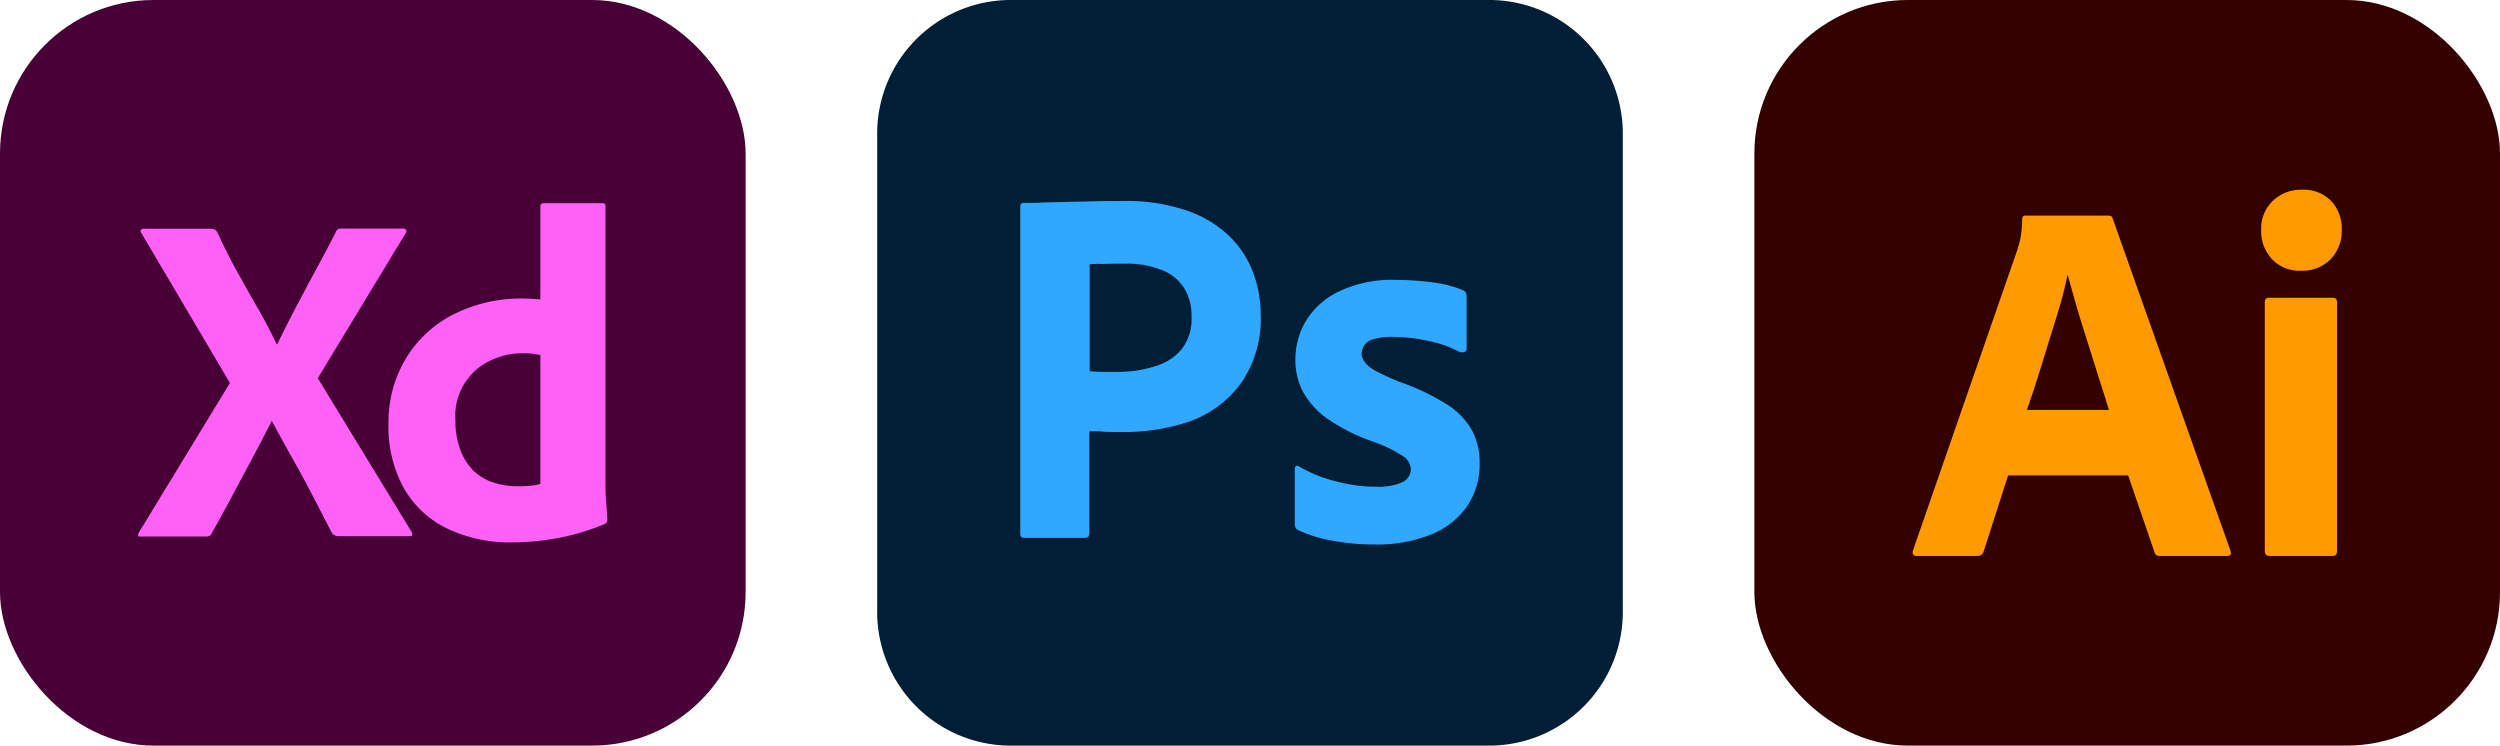
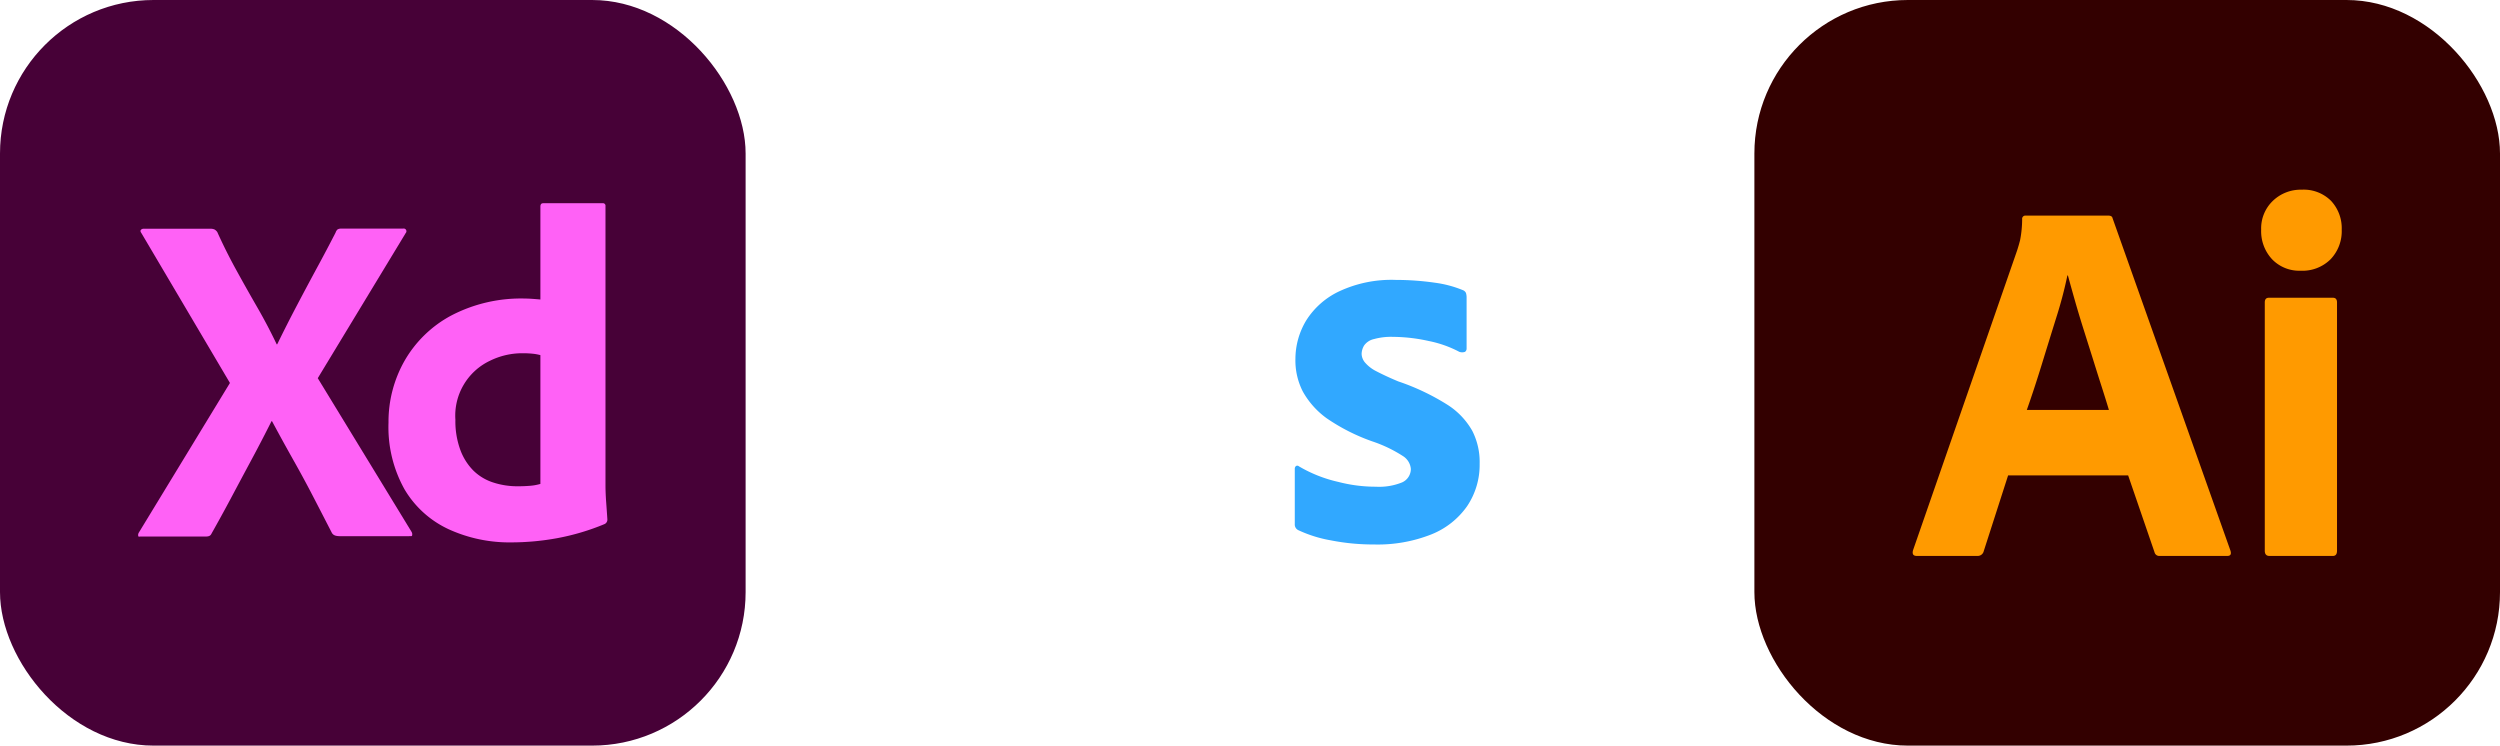
<svg xmlns="http://www.w3.org/2000/svg" width="114" height="34" viewBox="0 0 114 34">
  <g id="xd" transform="translate(-720 -2656)">
    <g id="ps" transform="translate(760 2656)">
      <g id="Surfaces">
        <g id="Photo_Surface">
          <g id="Outline_no_shadow">
-             <path id="パス_415" data-name="パス 415" d="M6.021,0H27.979A6.094,6.094,0,0,1,34,6.175v21.65A6.094,6.094,0,0,1,27.979,34H6.021A6.094,6.094,0,0,1,0,27.825V6.175A6.094,6.094,0,0,1,6.021,0Z" fill="#001e36" />
-           </g>
+             </g>
        </g>
      </g>
      <g id="Outlined_Mnemonics_Logos" transform="translate(6.525 9.166)">
        <g id="Ps-2" data-name="Ps">
-           <path id="パス_416" data-name="パス 416" d="M54,74.674V59.747c0-.1.044-.16.145-.16.247,0,.479,0,.812-.015s.711-.015,1.1-.029.812-.015,1.262-.029.885-.015,1.32-.015a8.53,8.53,0,0,1,2.988.45,5.18,5.18,0,0,1,1.944,1.19,4.619,4.619,0,0,1,1.059,1.654,5.552,5.552,0,0,1,.334,1.886,5.186,5.186,0,0,1-.87,3.09,4.97,4.97,0,0,1-2.336,1.77,9.4,9.4,0,0,1-3.264.493c-.348,0-.58,0-.725-.015S57.424,70,57.148,70V74.66a.181.181,0,0,1-.16.2H54.174C54.058,74.863,54,74.8,54,74.674Zm3.163-12.287v4.874c.2.015.392.029.566.029H58.5a5.419,5.419,0,0,0,1.668-.261,2.5,2.5,0,0,0,1.19-.769,2.242,2.242,0,0,0,.45-1.494,2.388,2.388,0,0,0-.334-1.291,2.1,2.1,0,0,0-1.015-.827,4.257,4.257,0,0,0-1.712-.29c-.377,0-.711,0-.986.015a3.322,3.322,0,0,0-.595.015Z" transform="translate(-54 -59.5)" fill="#31a8ff" />
          <path id="パス_417" data-name="パス 417" d="M147.789,87.579a5.135,5.135,0,0,0-1.393-.493,7.647,7.647,0,0,0-1.625-.189,2.921,2.921,0,0,0-.87.1.745.745,0,0,0-.45.29.769.769,0,0,0-.116.392.645.645,0,0,0,.145.377,1.637,1.637,0,0,0,.493.392c.334.174.682.334,1.03.479a10.508,10.508,0,0,1,2.234,1.059,3.376,3.376,0,0,1,1.146,1.2,3.132,3.132,0,0,1,.334,1.494,3.375,3.375,0,0,1-.566,1.929,3.635,3.635,0,0,1-1.625,1.291,6.647,6.647,0,0,1-2.626.464,9.993,9.993,0,0,1-1.973-.189,5.852,5.852,0,0,1-1.48-.464.285.285,0,0,1-.16-.276V92.917a.157.157,0,0,1,.058-.131.11.11,0,0,1,.131.015,6.21,6.21,0,0,0,1.8.711,6.754,6.754,0,0,0,1.712.218,2.769,2.769,0,0,0,1.2-.2.674.674,0,0,0,.392-.609.769.769,0,0,0-.348-.58,6.153,6.153,0,0,0-1.422-.682,8.876,8.876,0,0,1-2.06-1.044,3.757,3.757,0,0,1-1.1-1.233,3.113,3.113,0,0,1-.334-1.48,3.412,3.412,0,0,1,.493-1.755,3.576,3.576,0,0,1,1.523-1.335A5.626,5.626,0,0,1,144.9,84.3a12.506,12.506,0,0,1,1.8.131,5.1,5.1,0,0,1,1.248.334.255.255,0,0,1,.145.131.728.728,0,0,1,.029.174v2.365a.179.179,0,0,1-.073.145A.387.387,0,0,1,147.789,87.579Z" transform="translate(-127.77 -80.702)" fill="#31a8ff" />
        </g>
      </g>
    </g>
    <g id="xd-2" data-name="xd" transform="translate(719.752 2656)">
      <g id="Surfaces-2" data-name="Surfaces" transform="translate(0.248)">
        <g id="UI_UX_Surface" data-name="UI/UX Surface">
          <g id="Outline_no_shadow-2" data-name="Outline no shadow">
            <rect id="長方形_40" data-name="長方形 40" width="34" height="34" rx="7" fill="#470137" />
          </g>
        </g>
      </g>
      <g id="Outlined_Mnemonics_Logos-2" data-name="Outlined Mnemonics &amp; Logos" transform="translate(6.551 9.267)">
        <g id="Xd-3" data-name="Xd">
          <path id="パス_420" data-name="パス 420" d="M47.129,60.12l-4,6.6,4.28,7.012a.221.221,0,0,1,.022.161c-.014.05-.065.019-.151.033H44.225c-.215,0-.366-.008-.452-.151q-.431-.839-.86-1.667T42,70.423q-.484-.86-.957-1.742H41.02q-.431.861-.893,1.721t-.914,1.71q-.452.85-.925,1.688c-.057.129-.158.142-.3.142H35.041c-.057,0-.089.023-.1-.035a.216.216,0,0,1,.032-.151l4.151-6.818L35.084,60.1q-.064-.086-.022-.14a.157.157,0,0,1,.129-.054h3.033a.449.449,0,0,1,.194.032.39.39,0,0,1,.129.118q.387.86.86,1.721t.957,1.7q.484.839.893,1.7h.022q.43-.882.871-1.721t.9-1.689q.462-.849.893-1.688a.331.331,0,0,1,.086-.14A.312.312,0,0,1,44.2,59.9h2.818a.123.123,0,0,1,.108.215Z" transform="translate(-34.942 -58.742)" fill="#ff61f6" />
          <path id="パス_421" data-name="パス 421" d="M135.964,66.692a6.664,6.664,0,0,1-2.872-.6,4.565,4.565,0,0,1-2.011-1.818,5.813,5.813,0,0,1-.731-3.044,5.617,5.617,0,0,1,.731-2.818,5.369,5.369,0,0,1,2.129-2.065,6.874,6.874,0,0,1,3.377-.774q.107,0,.28.011t.409.032V51.377c0-.1.043-.151.129-.151h2.71a.114.114,0,0,1,.129.129V64.068q0,.366.032.8t.054.774a.222.222,0,0,1-.129.215,10.669,10.669,0,0,1-2.172.645A11.663,11.663,0,0,1,135.964,66.692Zm1.312-2.667V58.153a2.134,2.134,0,0,0-.355-.065,4.288,4.288,0,0,0-.441-.021,3.322,3.322,0,0,0-1.506.344A2.768,2.768,0,0,0,133.4,61.1a3.794,3.794,0,0,0,.226,1.377,2.617,2.617,0,0,0,.6.946,2.293,2.293,0,0,0,.9.538,3.539,3.539,0,0,0,1.108.172q.3,0,.559-.021A2.3,2.3,0,0,0,137.276,64.025Z" transform="translate(-118.937 -51.226)" fill="#ff61f6" />
        </g>
      </g>
    </g>
    <g id="ai" transform="translate(799.505 2656)">
      <g id="Surfaces-3" data-name="Surfaces">
        <g id="Drawing_Surface" data-name="Drawing Surface">
          <g id="Outline_no_shadow-3" data-name="Outline no shadow">
            <rect id="長方形_39" data-name="長方形 39" width="34" height="34" rx="7" transform="translate(0.495)" fill="#300" />
          </g>
        </g>
      </g>
      <g id="Outlined_Mnemonics_Logos-3" data-name="Outlined Mnemonics &amp; Logos" transform="translate(7.714 9.648)">
        <g id="Ai-2" data-name="Ai" transform="translate(0 -1)">
          <path id="パス_418" data-name="パス 418" d="M59.359,71.765H53.886l-1.113,3.459a.279.279,0,0,1-.284.213H49.717q-.237,0-.166-.261l4.738-13.646q.071-.213.142-.486a5.073,5.073,0,0,0,.095-.959.147.147,0,0,1,.166-.166h3.767q.166,0,.19.118L64.026,75.2q.071.237-.142.237H60.8a.219.219,0,0,1-.237-.166Zm-4.62-2.985h3.743q-.142-.474-.332-1.066t-.4-1.267l-.426-1.35q-.213-.675-.391-1.3t-.32-1.149h-.024a19.146,19.146,0,0,1-.5,1.9q-.332,1.066-.675,2.18T54.739,68.78Z" transform="translate(-49.535 -58.735)" fill="#ff9a00" />
          <path id="パス_419" data-name="パス 419" d="M159.306,55.571a1.718,1.718,0,0,1-1.3-.521,1.874,1.874,0,0,1-.5-1.35,1.738,1.738,0,0,1,.533-1.315,1.831,1.831,0,0,1,1.315-.509,1.761,1.761,0,0,1,1.339.509,1.829,1.829,0,0,1,.486,1.315,1.85,1.85,0,0,1-.509,1.35A1.818,1.818,0,0,1,159.306,55.571ZM157.671,68.34V57.016c0-.142.063-.213.19-.213h2.914q.189,0,.19.213V68.34q0,.237-.19.237h-2.89Q157.671,68.577,157.671,68.34Z" transform="translate(-141.616 -51.874)" fill="#ff9a00" />
        </g>
      </g>
    </g>
  </g>
</svg>